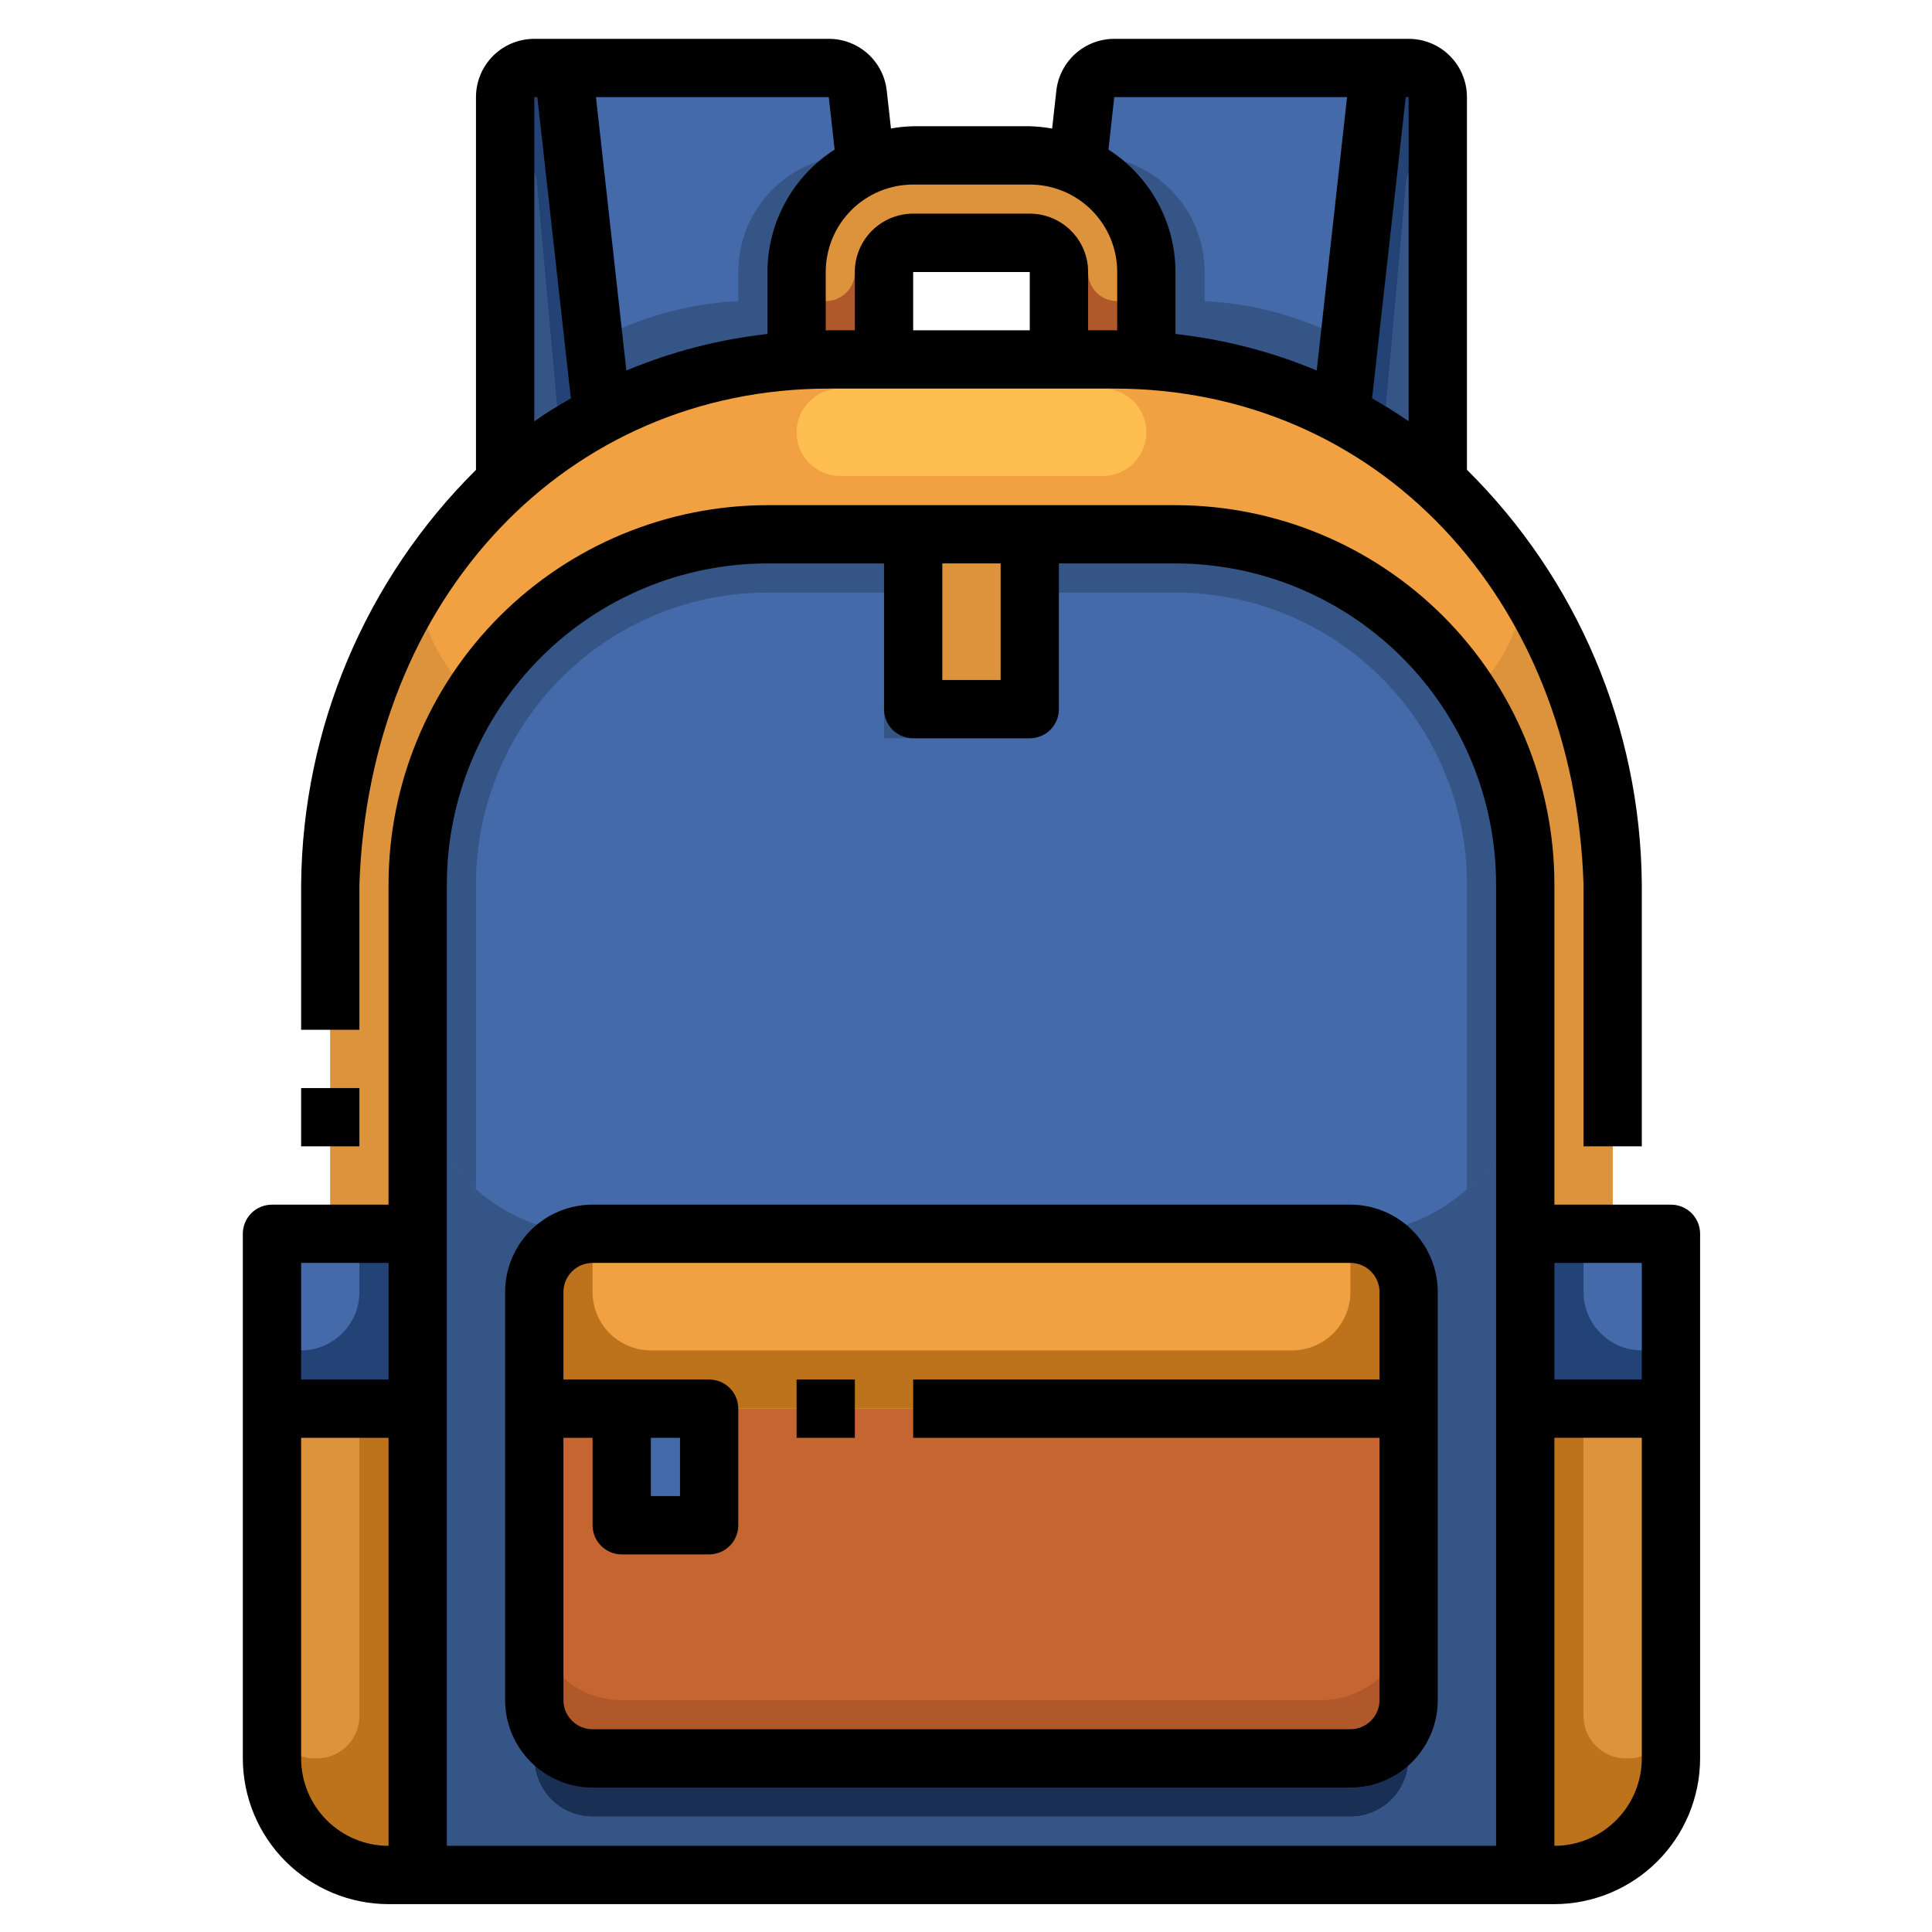
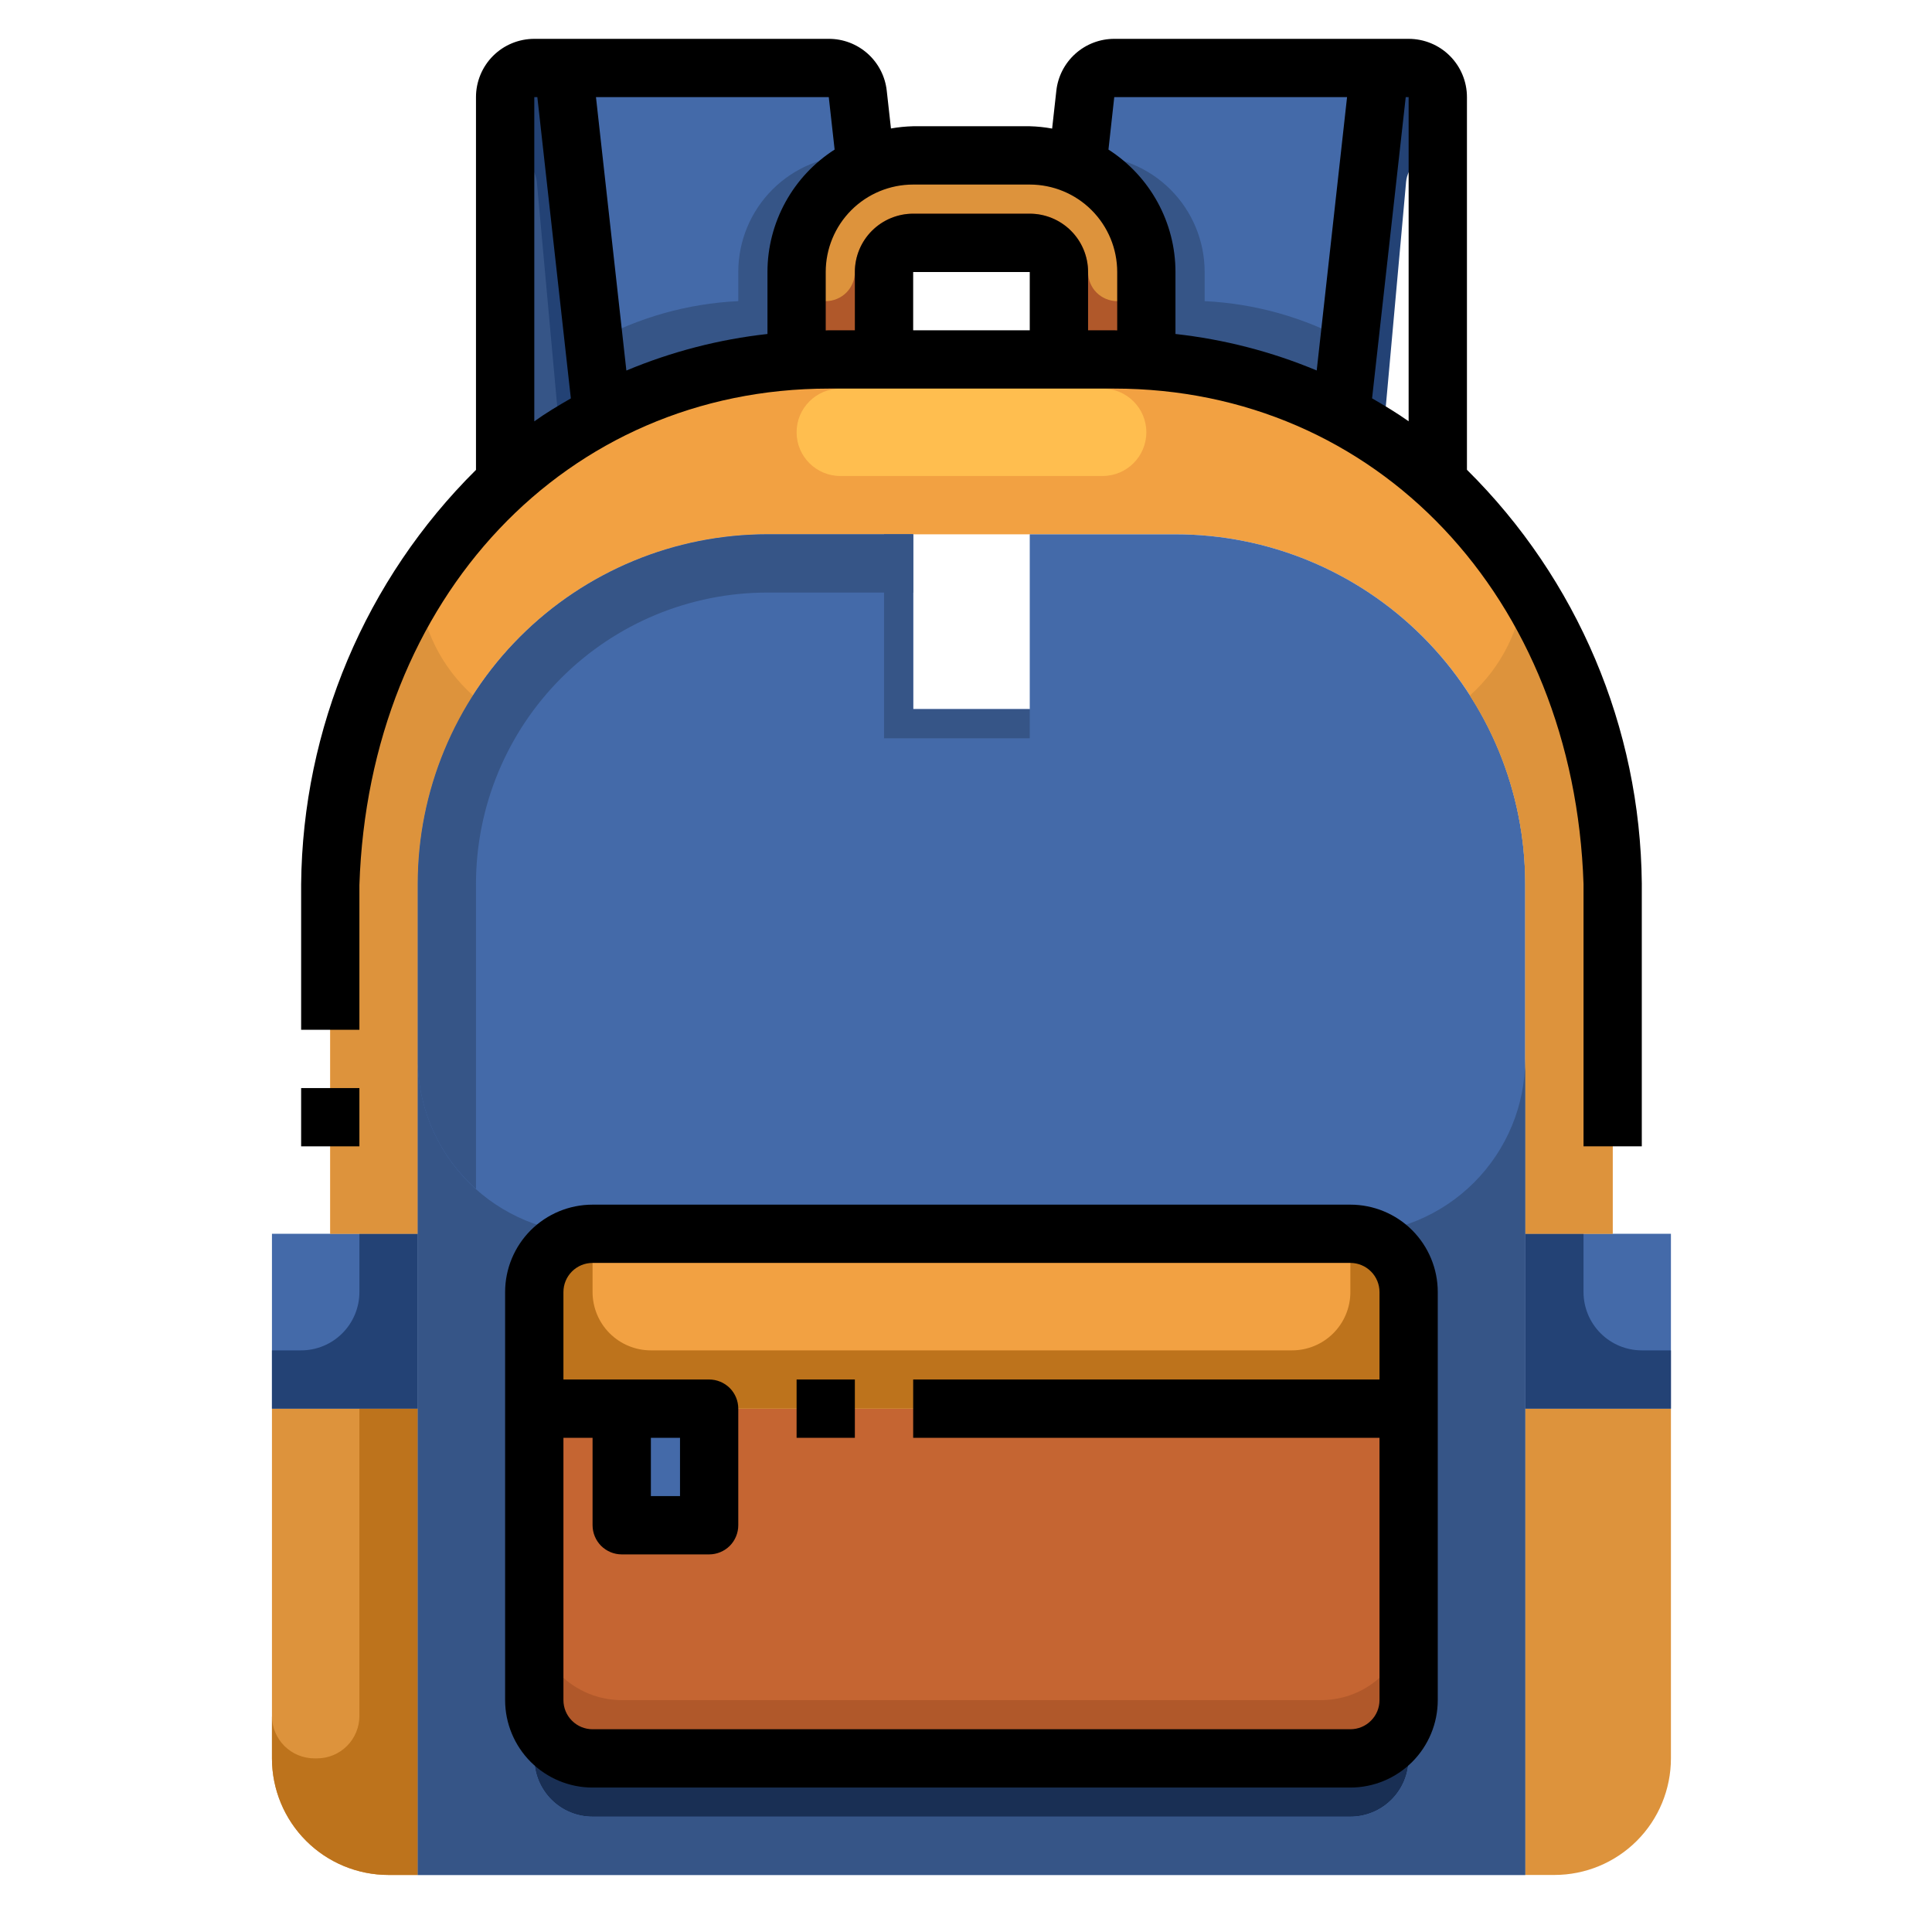
<svg xmlns="http://www.w3.org/2000/svg" width="38" height="38" viewBox="0 0 38 38" fill="none">
  <g clip-path="url(#clip0_206_478)">
    <path d="M12.229 27.706L13.948 27.706L13.948 29.999L12.229 29.999L12.229 27.706Z" fill="#446AA9" />
    <path d="M21.188 3.263C21.593 3.441 21.938 3.733 22.179 4.103C22.421 4.474 22.549 4.907 22.547 5.35L22.547 7.092C22.335 7.075 22.123 7.069 21.911 7.069L20.827 7.069L20.827 5.35C20.827 5.198 20.767 5.052 20.659 4.944C20.552 4.837 20.406 4.776 20.254 4.776L17.961 4.776C17.809 4.776 17.663 4.837 17.556 4.944C17.448 5.052 17.388 5.198 17.388 5.35L17.388 7.069L16.304 7.069C16.092 7.069 15.88 7.075 15.668 7.092L15.668 5.35C15.666 4.907 15.794 4.474 16.035 4.103C16.277 3.733 16.621 3.441 17.027 3.263C17.319 3.125 17.638 3.054 17.961 3.057L20.254 3.057C20.577 3.054 20.896 3.125 21.188 3.263Z" fill="#DD933C" />
    <path d="M11.082 1.337L11.839 8.164C11.176 8.51 10.558 8.935 9.999 9.431L9.935 9.362L9.935 1.91C9.935 1.758 9.996 1.612 10.103 1.505C10.211 1.397 10.357 1.337 10.509 1.337L11.082 1.337Z" fill="#365587" />
-     <path d="M28.279 1.91L28.279 9.362L28.216 9.431C27.657 8.935 27.039 8.51 26.376 8.164L27.133 1.337L27.706 1.337C27.858 1.337 28.004 1.397 28.112 1.505C28.219 1.612 28.279 1.758 28.279 1.91Z" fill="#365587" />
    <path d="M16.872 1.847L17.027 3.263C16.621 3.44 16.277 3.733 16.036 4.103C15.794 4.474 15.666 4.907 15.668 5.35L15.668 7.092C14.33 7.172 13.024 7.538 11.839 8.164L11.082 1.337L16.299 1.337C16.44 1.337 16.577 1.389 16.682 1.483C16.788 1.577 16.855 1.706 16.872 1.847Z" fill="#446AA9" />
    <path d="M27.133 1.337L26.376 8.164C25.191 7.538 23.885 7.172 22.547 7.092L22.547 5.35C22.549 4.907 22.421 4.474 22.179 4.103C21.938 3.733 21.593 3.44 21.188 3.263L21.343 1.847C21.359 1.706 21.427 1.577 21.533 1.483C21.638 1.389 21.775 1.337 21.916 1.337L27.133 1.337Z" fill="#446AA9" />
-     <path d="M17.961 10.509L20.254 10.509L20.254 13.948L17.961 13.948L17.961 10.509Z" fill="#DD933C" />
    <path d="M12.229 27.706L12.229 29.999L13.948 29.999L13.948 27.706L27.706 27.706L27.706 33.439C27.705 33.743 27.584 34.034 27.369 34.248C27.155 34.463 26.863 34.584 26.56 34.585L11.655 34.585C11.351 34.584 11.06 34.463 10.845 34.248C10.631 34.034 10.51 33.743 10.509 33.439L10.509 27.706L12.229 27.706Z" fill="#C56532" />
    <path d="M27.706 25.413L27.706 27.706L10.509 27.706L10.509 25.413C10.51 25.11 10.631 24.819 10.845 24.604C11.06 24.389 11.351 24.268 11.655 24.267L26.56 24.267C26.863 24.268 27.155 24.389 27.369 24.604C27.584 24.819 27.705 25.11 27.706 25.413Z" fill="#F2A142" />
    <path d="M15.668 7.092C15.88 7.075 16.092 7.069 16.304 7.069L21.911 7.069C22.123 7.069 22.335 7.075 22.547 7.092C23.885 7.172 25.191 7.538 26.376 8.164C27.039 8.51 27.657 8.935 28.216 9.431C29.315 10.446 30.193 11.676 30.796 13.045C31.399 14.414 31.713 15.892 31.719 17.388L31.719 24.267L29.999 24.267L29.999 17.388C29.999 15.563 29.274 13.814 27.984 12.524C26.694 11.234 24.945 10.509 23.12 10.509L15.095 10.509C13.27 10.509 11.521 11.234 10.23 12.524C8.94 13.814 8.216 15.563 8.216 17.388L8.216 24.267L6.496 24.267L6.496 17.388C6.502 15.892 6.816 14.414 7.419 13.045C8.022 11.676 8.9 10.446 9.999 9.431C10.558 8.935 11.176 8.51 11.839 8.164C13.024 7.538 14.33 7.172 15.668 7.092Z" fill="#F2A142" />
    <path d="M29.999 27.706L29.999 36.878L8.216 36.878L8.216 17.388C8.216 15.563 8.94 13.814 10.23 12.524C11.521 11.233 13.27 10.509 15.095 10.509L17.961 10.509L17.961 13.948L20.254 13.948L20.254 10.509L23.12 10.509C24.945 10.509 26.694 11.233 27.984 12.524C29.274 13.814 29.999 15.563 29.999 17.388L29.999 27.706ZM27.706 33.439L27.706 25.413C27.705 25.11 27.584 24.818 27.369 24.604C27.155 24.389 26.863 24.268 26.56 24.267L11.655 24.267C11.351 24.268 11.06 24.389 10.845 24.604C10.631 24.818 10.51 25.11 10.509 25.413L10.509 33.439C10.51 33.743 10.631 34.034 10.845 34.248C11.06 34.463 11.351 34.584 11.655 34.585L26.56 34.585C26.863 34.584 27.155 34.463 27.369 34.248C27.584 34.034 27.705 33.743 27.706 33.439Z" fill="#446AA9" />
    <path d="M29.999 27.706L29.999 36.878L30.573 36.878C31.181 36.878 31.764 36.637 32.194 36.207C32.624 35.777 32.865 35.193 32.865 34.585L32.865 27.706L29.999 27.706Z" fill="#DD933C" />
    <path d="M29.999 24.267L32.865 24.267L32.865 27.706L29.999 27.706L29.999 24.267Z" fill="#446AA9" />
    <path d="M5.349 34.585C5.349 35.193 5.591 35.777 6.021 36.207C6.451 36.637 7.034 36.878 7.642 36.878L8.216 36.878L8.216 27.706L5.349 27.706L5.349 34.585Z" fill="#DD933C" />
    <path d="M5.349 24.267L8.216 24.267L8.216 27.706L5.349 27.706L5.349 24.267Z" fill="#446AA9" />
-     <path d="M32.031 34.585L31.98 34.585C31.759 34.585 31.547 34.497 31.39 34.341C31.234 34.184 31.146 33.972 31.146 33.751L31.146 27.706L29.999 27.706L29.999 36.878L30.573 36.878C31.181 36.878 31.764 36.637 32.194 36.207C32.624 35.777 32.865 35.193 32.865 34.585L32.865 33.751C32.865 33.972 32.778 34.184 32.621 34.341C32.465 34.497 32.252 34.585 32.031 34.585Z" fill="#BD731C" />
    <path d="M29.999 24.267L29.999 27.706L32.865 27.706L32.865 26.56L32.292 26.56C31.988 26.56 31.697 26.439 31.482 26.224C31.267 26.009 31.146 25.717 31.146 25.413L31.146 24.267L29.999 24.267Z" fill="#234275" />
    <path d="M6.184 34.585L6.235 34.585C6.456 34.585 6.668 34.497 6.825 34.341C6.981 34.184 7.069 33.972 7.069 33.751L7.069 27.706L8.216 27.706L8.216 36.878L7.642 36.878C7.034 36.878 6.451 36.637 6.021 36.207C5.591 35.777 5.349 35.193 5.349 34.585L5.349 33.751C5.349 33.972 5.437 34.184 5.594 34.341C5.75 34.497 5.963 34.585 6.184 34.585Z" fill="#BD731C" />
    <path d="M8.216 24.267L8.216 27.706L5.349 27.706L5.349 26.56L5.923 26.56C6.227 26.56 6.518 26.439 6.733 26.224C6.948 26.009 7.069 25.717 7.069 25.413L7.069 24.267L8.216 24.267Z" fill="#234275" />
    <path d="M29.985 11.531C29.913 12.359 29.529 13.128 28.91 13.681C29.621 14.786 30 16.073 29.999 17.388L29.999 24.267L31.719 24.267L31.719 17.388C31.677 15.316 31.078 13.293 29.985 11.531Z" fill="#DD933C" />
    <path d="M8.23 11.531C7.137 13.293 6.538 15.316 6.496 17.388L6.496 24.267L8.216 24.267L8.216 17.388C8.215 16.073 8.593 14.786 9.305 13.681C8.686 13.128 8.302 12.359 8.23 11.531Z" fill="#DD933C" />
    <path d="M21.974 5.923C21.822 5.923 21.676 5.862 21.568 5.755C21.461 5.647 21.401 5.502 21.401 5.349C21.401 5.045 21.28 4.754 21.065 4.539C20.85 4.324 20.558 4.203 20.254 4.203L17.961 4.203C17.657 4.203 17.365 4.324 17.15 4.539C16.935 4.754 16.814 5.045 16.814 5.349C16.814 5.502 16.754 5.647 16.647 5.755C16.539 5.862 16.393 5.923 16.241 5.923L15.668 5.923L15.668 7.092C15.88 7.075 16.092 7.069 16.304 7.069L17.388 7.069L17.388 5.349C17.388 5.197 17.448 5.052 17.556 4.944C17.663 4.837 17.809 4.776 17.961 4.776L20.254 4.776C20.406 4.776 20.552 4.837 20.659 4.944C20.767 5.052 20.827 5.197 20.827 5.349L20.827 7.069L21.911 7.069C22.123 7.069 22.335 7.075 22.547 7.092L22.547 5.923L21.974 5.923Z" fill="#B0582A" />
    <path d="M11.082 1.337L10.509 1.337C10.357 1.337 10.211 1.397 10.103 1.505C9.996 1.612 9.935 1.758 9.935 1.91L9.935 3.057L9.985 3.057C10.129 3.056 10.267 3.109 10.373 3.206C10.479 3.302 10.546 3.435 10.559 3.578L11.02 8.658C11.285 8.479 11.559 8.314 11.841 8.164L11.679 6.725L11.082 1.337Z" fill="#234275" />
    <path d="M27.706 1.337L27.133 1.337L26.536 6.725L26.376 8.164C26.658 8.314 26.932 8.479 27.197 8.658L27.656 3.578C27.669 3.435 27.735 3.302 27.841 3.206C27.947 3.109 28.086 3.056 28.229 3.057L28.279 3.057L28.279 1.91C28.279 1.758 28.219 1.612 28.112 1.505C28.004 1.397 27.858 1.337 27.706 1.337Z" fill="#234275" />
    <path d="M14.521 5.35L14.521 5.923C13.525 5.97 12.553 6.245 11.679 6.725L11.839 8.163C13.024 7.537 14.33 7.172 15.668 7.092L15.668 5.35C15.666 4.907 15.794 4.474 16.036 4.103C16.277 3.733 16.621 3.44 17.027 3.263L17.004 3.057L16.814 3.057C16.206 3.057 15.623 3.298 15.193 3.728C14.763 4.158 14.521 4.741 14.521 5.35Z" fill="#365587" />
    <path d="M23.694 5.923L23.694 5.35C23.694 4.741 23.452 4.158 23.022 3.728C22.592 3.298 22.009 3.057 21.401 3.057L21.211 3.057L21.188 3.263C21.593 3.44 21.938 3.733 22.179 4.103C22.421 4.474 22.549 4.907 22.547 5.35L22.547 7.092C23.885 7.172 25.191 7.538 26.376 8.164L26.536 6.726C25.662 6.246 24.69 5.971 23.694 5.923Z" fill="#365587" />
    <path d="M26.56 34.585L11.655 34.585C11.351 34.584 11.06 34.463 10.845 34.248C10.631 34.034 10.51 33.743 10.509 33.439L10.509 34.585C10.509 34.889 10.63 35.181 10.845 35.396C11.059 35.611 11.351 35.732 11.655 35.732L26.56 35.732C26.864 35.732 27.155 35.611 27.37 35.396C27.585 35.181 27.706 34.889 27.706 34.585L27.706 33.439C27.705 33.743 27.584 34.034 27.369 34.248C27.155 34.463 26.863 34.584 26.56 34.585Z" fill="#192F54" />
    <path d="M26.56 24.267C26.863 24.268 27.155 24.389 27.369 24.604C27.584 24.818 27.705 25.11 27.706 25.413L27.706 34.585C27.706 34.889 27.585 35.181 27.37 35.396C27.155 35.611 26.864 35.732 26.56 35.732L11.655 35.732C11.351 35.732 11.059 35.611 10.845 35.396C10.63 35.181 10.509 34.889 10.509 34.585L10.509 25.413C10.51 25.11 10.631 24.818 10.845 24.604C11.06 24.389 11.351 24.268 11.655 24.267C10.743 24.267 9.868 23.904 9.223 23.259C8.578 22.614 8.216 21.739 8.216 20.827L8.216 36.878L29.999 36.878L29.999 20.827C29.999 21.739 29.637 22.614 28.992 23.259C28.347 23.904 27.472 24.267 26.56 24.267Z" fill="#365587" />
    <path d="M20.254 13.948L20.254 14.521L17.388 14.521L17.388 10.509L17.961 10.509L17.961 13.948L20.254 13.948Z" fill="#365587" />
    <path d="M15.095 11.655L17.961 11.655L17.961 10.509L15.095 10.509C13.27 10.509 11.521 11.233 10.23 12.524C8.94 13.814 8.216 15.563 8.216 17.388L8.216 20.827C8.216 21.311 8.318 21.788 8.515 22.229C8.713 22.67 9.001 23.064 9.362 23.386L9.362 17.388C9.362 15.867 9.966 14.409 11.041 13.334C12.116 12.259 13.574 11.655 15.095 11.655Z" fill="#365587" />
-     <path d="M23.12 10.509L20.254 10.509L20.254 11.655L23.12 11.655C24.641 11.655 26.099 12.259 27.174 13.334C28.249 14.409 28.853 15.867 28.853 17.388L28.853 23.386C29.213 23.064 29.502 22.67 29.7 22.229C29.897 21.788 29.999 21.311 29.999 20.827L29.999 17.388C29.999 15.563 29.274 13.814 27.984 12.524C26.694 11.233 24.945 10.509 23.12 10.509Z" fill="#365587" />
    <path d="M26.56 24.267L25.986 24.267C26.139 24.267 26.284 24.327 26.392 24.435C26.499 24.542 26.56 24.688 26.56 24.84L26.56 25.413C26.56 25.717 26.439 26.009 26.224 26.224C26.009 26.439 25.717 26.56 25.413 26.56L12.802 26.56C12.498 26.56 12.206 26.439 11.991 26.224C11.776 26.009 11.655 25.717 11.655 25.413L11.655 24.84C11.655 24.688 11.716 24.542 11.823 24.435C11.931 24.327 12.076 24.267 12.229 24.267L11.655 24.267C11.351 24.268 11.06 24.389 10.845 24.604C10.631 24.819 10.51 25.11 10.509 25.413L10.509 27.706L27.706 27.706L27.706 25.413C27.705 25.11 27.584 24.819 27.369 24.604C27.155 24.389 26.863 24.268 26.56 24.267Z" fill="#BD731C" />
    <path d="M25.986 33.439L12.229 33.439C11.772 33.439 11.335 33.258 11.012 32.935C10.69 32.613 10.509 32.175 10.509 31.719L10.509 33.439C10.51 33.743 10.631 34.034 10.845 34.249C11.06 34.463 11.351 34.584 11.655 34.585L26.56 34.585C26.863 34.584 27.155 34.463 27.369 34.249C27.584 34.034 27.705 33.743 27.706 33.439L27.706 31.719C27.706 32.175 27.525 32.613 27.203 32.935C26.88 33.258 26.443 33.439 25.986 33.439Z" fill="#B0582A" />
    <path d="M21.687 7.643L16.528 7.643C16.053 7.643 15.668 8.028 15.668 8.502C15.668 8.977 16.053 9.362 16.528 9.362L21.687 9.362C22.162 9.362 22.547 8.977 22.547 8.502C22.547 8.028 22.162 7.643 21.687 7.643Z" fill="#FFBE4F" />
    <path d="M11.655 35.159L26.56 35.159C27.016 35.159 27.453 34.977 27.776 34.655C28.098 34.332 28.279 33.895 28.279 33.439L28.279 25.413C28.279 24.957 28.098 24.52 27.776 24.197C27.453 23.875 27.016 23.694 26.56 23.694L11.655 23.694C11.199 23.694 10.762 23.875 10.439 24.197C10.117 24.52 9.935 24.957 9.935 25.413L9.935 33.439C9.935 33.895 10.117 34.332 10.439 34.655C10.762 34.977 11.199 35.159 11.655 35.159ZM11.655 24.84L26.56 24.84C26.712 24.84 26.858 24.901 26.965 25.008C27.073 25.116 27.133 25.261 27.133 25.413L27.133 27.133L17.961 27.133L17.961 28.28L27.133 28.28L27.133 33.439C27.133 33.591 27.073 33.737 26.965 33.844C26.858 33.952 26.712 34.012 26.56 34.012L11.655 34.012C11.503 34.012 11.357 33.952 11.25 33.844C11.142 33.737 11.082 33.591 11.082 33.439L11.082 28.28L11.655 28.28L11.655 29.999C11.655 30.151 11.716 30.297 11.823 30.405C11.931 30.512 12.076 30.573 12.229 30.573L13.948 30.573C14.1 30.573 14.246 30.512 14.354 30.405C14.461 30.297 14.521 30.151 14.521 29.999L14.521 27.706C14.521 27.554 14.461 27.409 14.354 27.301C14.246 27.194 14.1 27.133 13.948 27.133L11.082 27.133L11.082 25.413C11.082 25.261 11.142 25.116 11.25 25.008C11.357 24.901 11.503 24.84 11.655 24.84ZM12.802 29.426L12.802 28.28L13.375 28.28L13.375 29.426L12.802 29.426Z" fill="black" />
    <path d="M15.668 27.133L16.814 27.133L16.814 28.28L15.668 28.28L15.668 27.133Z" fill="black" />
    <path d="M7.069 17.407C7.257 11.749 11.139 7.643 16.303 7.643L21.912 7.643C27.076 7.643 30.958 11.749 31.146 17.388L31.146 22.547L32.292 22.547L32.292 17.369C32.262 14.312 31.026 11.391 28.853 9.24L28.853 1.91C28.853 1.606 28.732 1.314 28.517 1.099C28.302 0.884 28.01 0.764 27.706 0.764L21.916 0.764C21.634 0.764 21.362 0.868 21.152 1.056C20.942 1.244 20.808 1.503 20.777 1.783L20.694 2.529C20.549 2.502 20.402 2.487 20.254 2.483L17.961 2.483C17.814 2.487 17.668 2.501 17.524 2.527L17.441 1.782C17.41 1.502 17.276 1.243 17.066 1.055C16.855 0.867 16.583 0.763 16.301 0.764L10.509 0.764C10.205 0.764 9.913 0.884 9.698 1.099C9.483 1.314 9.362 1.606 9.362 1.91L9.362 9.242C7.188 11.398 5.952 14.325 5.923 17.388L5.923 20.254L7.069 20.254L7.069 17.407ZM19.108 6.496L17.961 6.496L17.961 5.35L20.254 5.35L20.254 6.496L19.108 6.496ZM27.706 8.286C27.477 8.124 27.233 7.977 26.987 7.835L27.649 1.91L27.706 1.91L27.706 8.286ZM21.916 1.91L26.495 1.91L25.898 7.287C25.011 6.916 24.076 6.675 23.12 6.569L23.12 5.35C23.12 4.87 22.999 4.398 22.768 3.977C22.538 3.557 22.206 3.201 21.802 2.942L21.916 1.91ZM20.254 3.63C20.71 3.63 21.148 3.811 21.47 4.133C21.793 4.456 21.974 4.893 21.974 5.35L21.974 6.499C21.953 6.499 21.933 6.496 21.912 6.496L21.401 6.496L21.401 5.35C21.401 5.045 21.28 4.754 21.065 4.539C20.85 4.324 20.558 4.203 20.254 4.203L17.961 4.203C17.657 4.203 17.365 4.324 17.15 4.539C16.935 4.754 16.814 5.045 16.814 5.35L16.814 6.496L16.303 6.496C16.282 6.496 16.262 6.499 16.241 6.499L16.241 5.35C16.241 4.893 16.422 4.456 16.745 4.133C17.067 3.811 17.505 3.63 17.961 3.63L20.254 3.63ZM16.301 1.91L16.416 2.942C16.012 3.2 15.679 3.556 15.448 3.977C15.217 4.398 15.095 4.87 15.095 5.35L15.095 6.569C14.14 6.675 13.206 6.917 12.32 7.288L11.722 1.91L16.301 1.91ZM10.509 1.91L10.569 1.91L11.228 7.836C10.982 7.977 10.74 8.122 10.509 8.287L10.509 1.91Z" fill="black" />
    <path d="M5.923 21.401L7.069 21.401L7.069 22.547L5.923 22.547L5.923 21.401Z" fill="black" />
-     <path d="M32.865 23.694L30.573 23.694L30.573 17.388C30.57 15.412 29.784 13.518 28.387 12.121C26.99 10.724 25.096 9.938 23.12 9.936L15.095 9.936C13.119 9.938 11.225 10.724 9.828 12.121C8.431 13.518 7.645 15.412 7.642 17.388L7.642 23.694L5.349 23.694C5.197 23.694 5.052 23.754 4.944 23.861C4.837 23.969 4.776 24.115 4.776 24.267L4.776 34.585C4.777 35.345 5.079 36.074 5.617 36.611C6.154 37.148 6.883 37.451 7.642 37.452L30.573 37.452C31.332 37.451 32.061 37.148 32.598 36.611C33.136 36.074 33.438 35.345 33.439 34.585L33.439 24.267C33.439 24.115 33.378 23.969 33.271 23.861C33.163 23.754 33.017 23.694 32.865 23.694ZM18.534 11.082L19.681 11.082L19.681 13.375L18.534 13.375L18.534 11.082ZM8.789 17.388C8.791 15.716 9.456 14.113 10.638 12.931C11.82 11.749 13.423 11.084 15.095 11.082L17.388 11.082L17.388 13.948C17.388 14.1 17.448 14.246 17.556 14.354C17.663 14.461 17.809 14.521 17.961 14.521L20.254 14.521C20.406 14.521 20.552 14.461 20.659 14.354C20.767 14.246 20.827 14.1 20.827 13.948L20.827 11.082L23.12 11.082C24.792 11.084 26.395 11.749 27.577 12.931C28.759 14.113 29.424 15.716 29.426 17.388L29.426 36.305L8.789 36.305L8.789 17.388ZM5.923 24.84L7.642 24.84L7.642 27.133L5.923 27.133L5.923 24.84ZM5.923 34.585L5.923 28.28L7.642 28.28L7.642 36.305C7.186 36.305 6.749 36.124 6.426 35.801C6.104 35.479 5.923 35.041 5.923 34.585ZM32.292 34.585C32.292 35.041 32.111 35.479 31.788 35.801C31.466 36.124 31.029 36.305 30.573 36.305L30.573 28.279L32.292 28.279L32.292 34.585ZM32.292 27.133L30.573 27.133L30.573 24.84L32.292 24.84L32.292 27.133Z" fill="black" />
  </g>
  <defs>
    <clipPath id="clip0_206_478">
      <rect width="36.688" height="36.688" fill="white" transform="translate(0.763 0.764)" />
    </clipPath>
  </defs>
</svg>